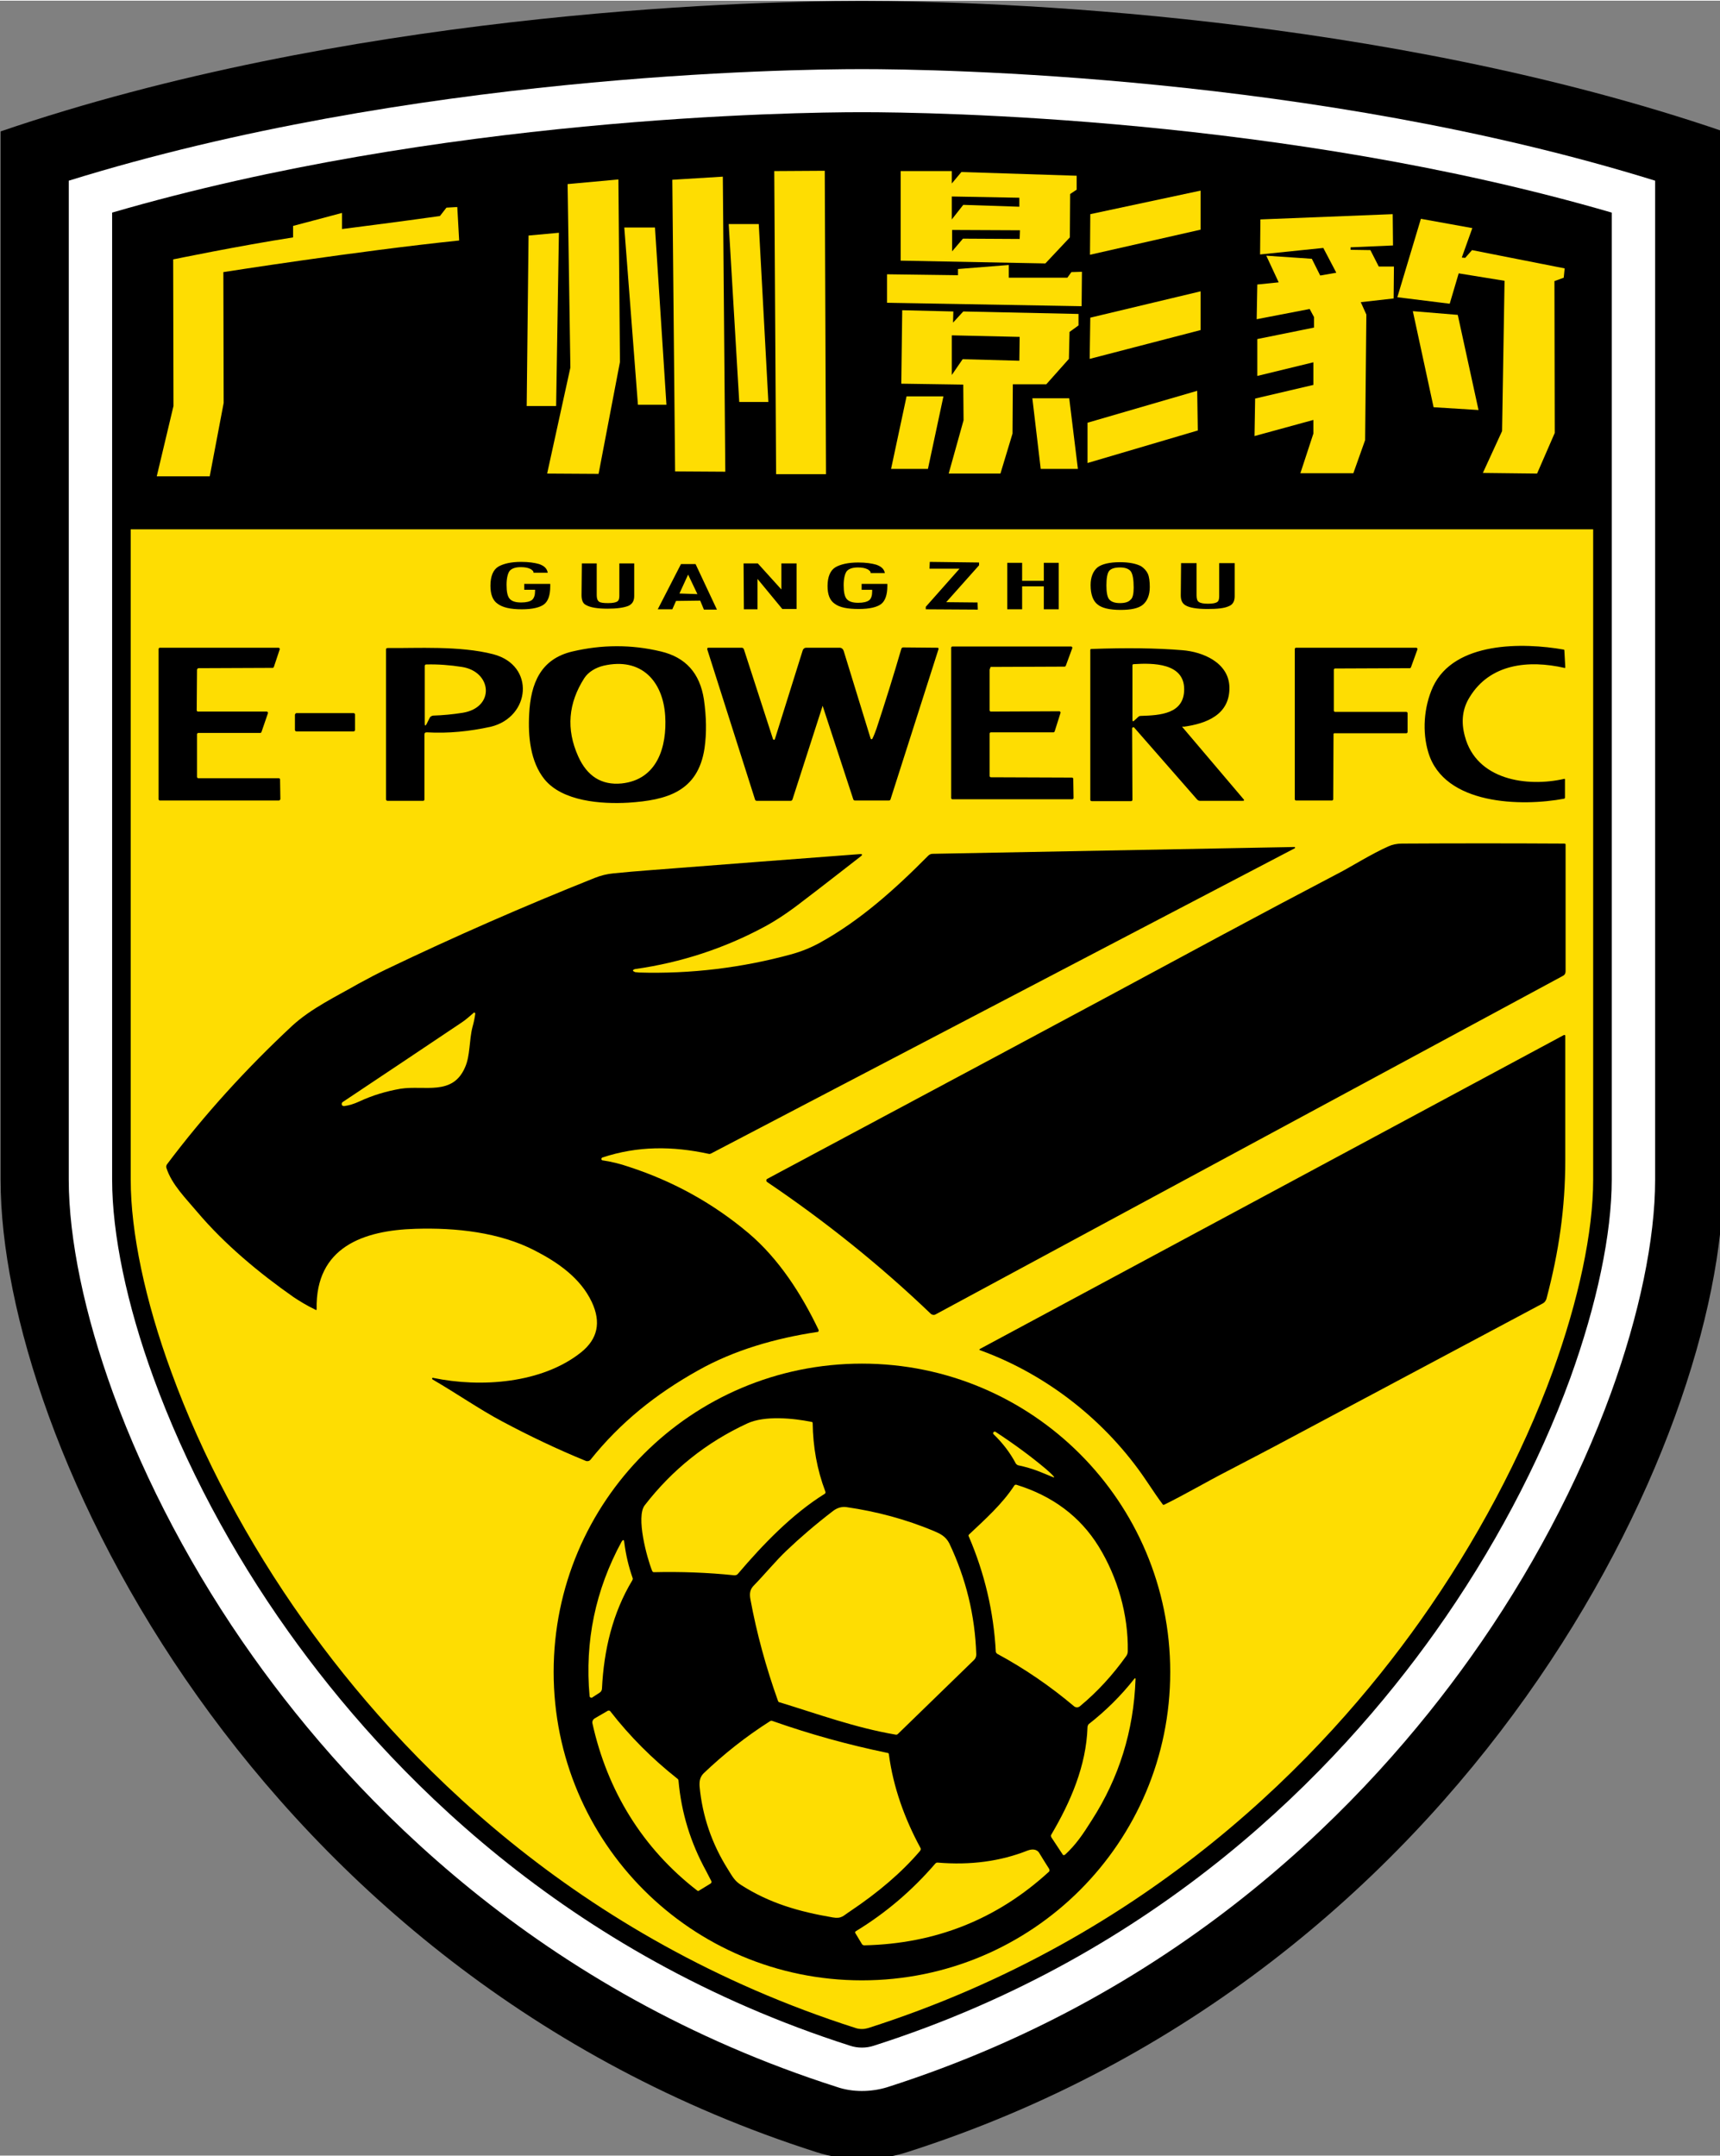
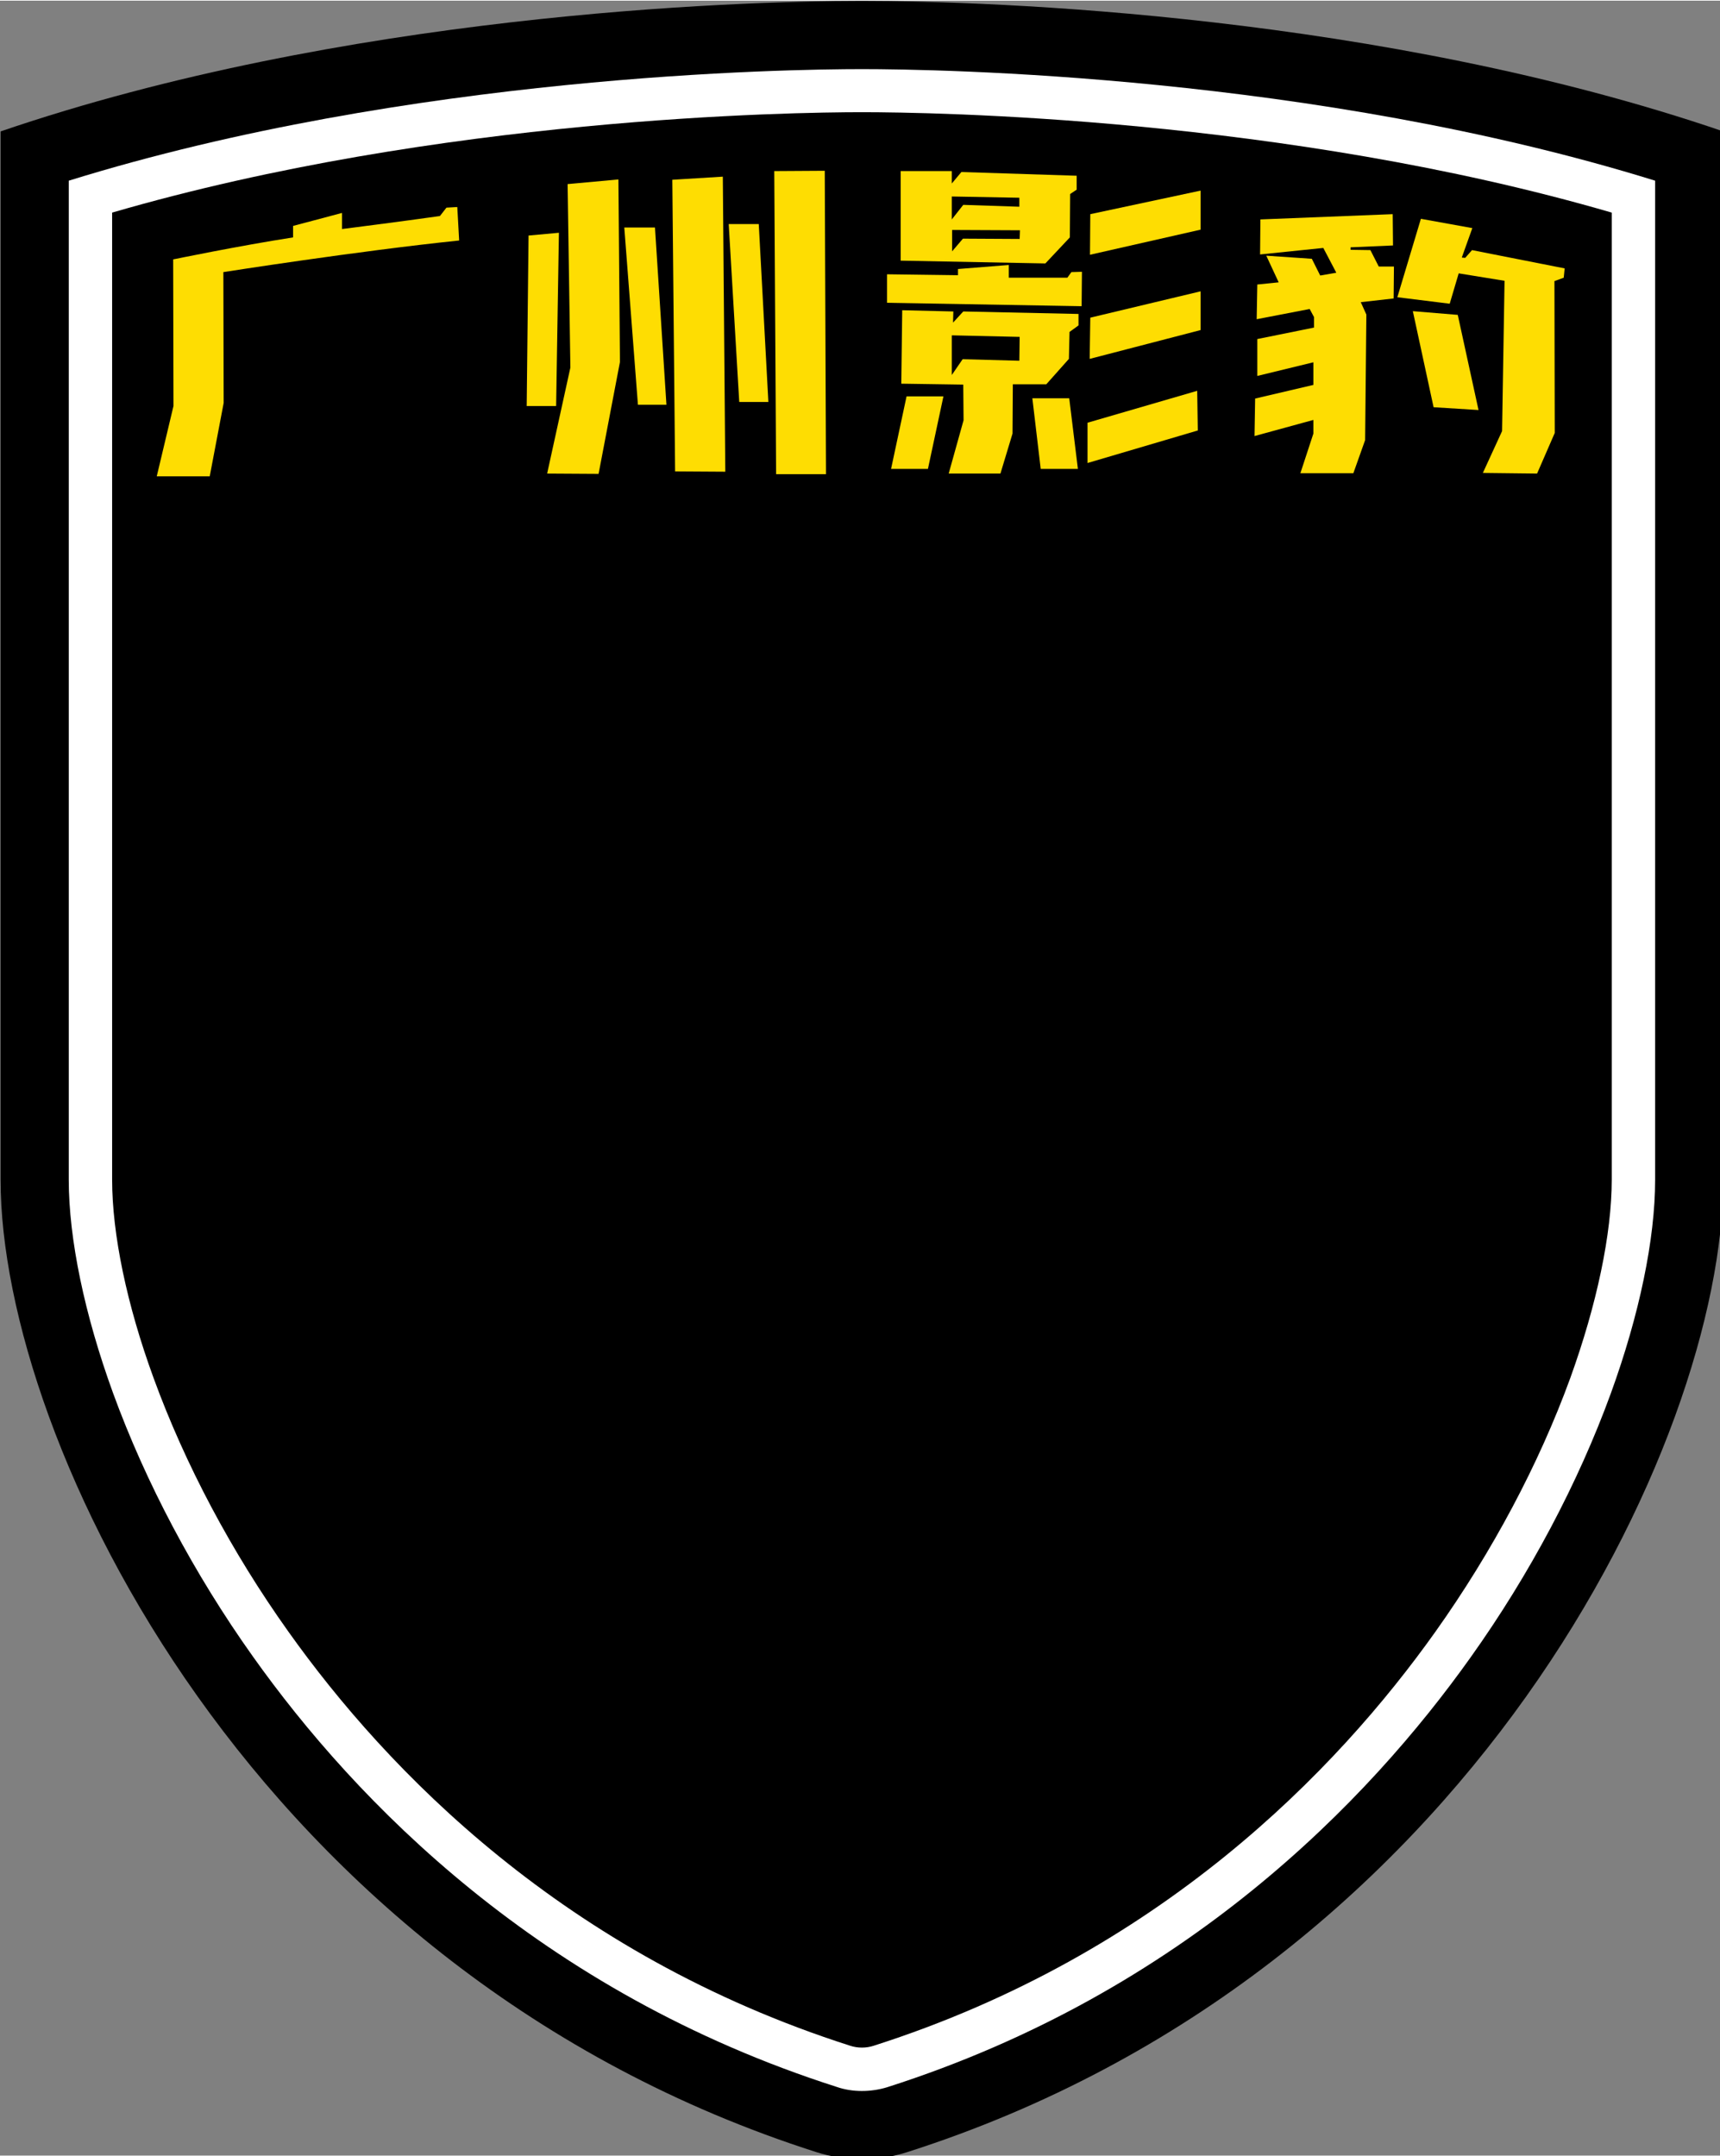
<svg xmlns="http://www.w3.org/2000/svg" height="354.028" viewBox="0 0 147.108 184.262" width="282.463">
  <rect x="0" y="0" width="147.108" height="184.262" fill="#808080" stroke="none" />
  <g transform="translate(-32.28 -13.705) scale(.265)">
    <path d="m400 51.8c-42.1 0-167.7 4.4-278 42.1v338.3c0 84.2 81.8 255.7 263.2 313.7 9.6 3.1 19.9 3.1 29.5 0 181.5-58 263.3-229.5 263.3-313.7 0-86.5 0-338.3 0-338.3-110.3-37.7-235.9-42.1-278-42.1z" />
    <path d="m400 726.2c-2.7 0-5.5-.4-8.1-1.3-96-30.7-155.4-92.4-188.4-138.8-19.1-26.8-34.7-56.3-45.2-85.1-9.2-25.3-14.3-49.7-14.3-68.9v-322.3c110.2-34.2 231.8-36 256-36s145.8 1.8 256 36v322.4c0 19.1-5.1 43.6-14.3 68.9-10.5 28.8-26.1 58.3-45.2 85.1-33 46.4-92.5 108.2-188.4 138.8-2.6.8-5.4 1.2-8.1 1.2z" fill="#fff" />
    <path d="m400 712.2c-1.3 0-2.6-.2-3.8-.6-92.3-29.5-149.5-88.9-181.3-133.6-18.4-25.8-33.4-54.1-43.5-81.8-8.7-23.8-13.4-46.5-13.4-64.1v-312c105.8-30.8 219.6-32.4 242-32.4s136.2 1.6 242 32.4v312c0 17.5-4.8 40.3-13.4 64.1-10.1 27.7-25.1 55.9-43.5 81.8-31.8 44.7-89 104.1-181.3 133.6-1.2.4-2.5.6-3.8.6z" />
-     <path d="m164 222.3v209.9c0 16.8 4.6 38.9 13.1 62 9.9 27.2 24.7 55 42.7 80.3 31.2 44 87.5 102.4 178.2 131.4.6.2 1.3.3 2 .3s1.3-.1 2-.3c90.7-29 147-87.4 178.2-131.4 18-25.4 32.8-53.2 42.7-80.3 8.4-23.1 13.1-45.2 13.1-62v-209.9z" fill="#fedd02" />
    <path d="m554.5 332.9c3.1-1.6 10-5.9 15.4-8.3 1.3-.6 2.8-.9 4.4-.9 17.5-.1 34.9-.1 52.4 0 .3 0 .4.1.4.4v40.8c0 .7-.3 1.2-.9 1.5l-202.4 109.2c-.5.3-1.2.2-1.6-.2-16.4-15.7-34-29.8-52.8-42.5-.3-.2-.3-.6-.2-.8.1-.1.1-.1.2-.2 49.2-26.3 98.3-52.5 147.4-79 12.5-6.7 25.1-13.4 37.7-20z" />
-     <path d="M326.9 365.2c.1 0 .4 0 1.1.1 16.7.5 33.2-1.5 49.3-5.9 3.2-.9 6.2-2.1 9.1-3.7 12.9-7.1 24.1-17.1 35-28.1.4-.4.9-.6 1.4-.6l116.8-2.2c.1 0 .2.1.2.2s0 .1-.1.2l-188.4 98.5c-.2.1-.5.2-.8.1-11.6-2.5-22.8-2.6-34.3 1.2-.2.1-.3.3-.3.6.1.1.2.3.3.3 2.8.4 5.7 1.1 8.6 2.1 14.4 4.7 27.2 11.8 38.6 21.4 9.8 8.3 17.1 19.7 22.6 31.2.1.3 0 .6-.3.7 0 0-.1 0-.2 0-13.3 2-26.7 5.8-38.4 12.4-13.6 7.6-25 16.7-34.7 28.8-.3.4-.9.6-1.5.4-9.3-3.8-18.3-8.1-27.1-12.8-7-3.7-14.8-9.1-22.4-13.5-.1-.1-.2-.3-.1-.4s.2-.2.3-.1c15.4 3.2 35.1 1.8 47.7-8.2 5.4-4.3 6.6-9.7 3.5-16.3-3.7-7.8-11-12.8-18.4-16.6-11.4-5.9-25.5-7.4-38.5-7-16.8.5-32.3 5.9-31.9 25.9 0 .3-.1.4-.4.2-2.7-1.3-5-2.7-7.1-4.1-11-7.7-22.2-17-31-27.4-3.6-4.3-8.3-8.9-10-14.3-.1-.4 0-.8.2-1.1 12.1-16.1 25.6-30.9 40.4-44.7 6.2-5.7 14.3-9.5 21.6-13.7 3.1-1.7 6-3.2 8.7-4.5 22.1-10.6 44.5-20.4 67.3-29.5 2-.8 4-1.3 6.1-1.5 3.9-.4 7.7-.7 11.5-1 22.9-1.8 45.6-3.5 67.9-5.2 1-.1 1.1.2.3.8-6.2 4.8-12.3 9.6-18.5 14.3-4.6 3.6-8.7 6.3-12.4 8.3-13 7-27 11.6-41.9 13.7-.8.3-.9.6.2 1zm-55 30.7c1.7-3.8 1.3-8.7 2.4-13 .4-1.4.7-2.8.9-4.3 0-.2-.1-.3-.3-.4-.1 0-.2 0-.2.1-1.3 1.1-2.5 2.2-3.7 3-12.7 8.5-25.5 17.1-38.6 25.8-.3.2-.4.7-.2 1 .1.2.4.3.7.3 1.5-.2 3.2-.7 4.9-1.5 4.3-2 8.7-3.3 13.3-4.1 7.7-1.2 16.8 2.4 20.8-6.9zM491.6 529c-12.7-18.8-31.7-33.9-53.4-41.8-.4-.1-.4-.3 0-.5l188.3-101.2c.2-.1.4 0 .5.1v.2 40c0 15.6-2.1 29.7-6 44.5-.2.9-.7 1.5-1.3 1.8-28.9 15.4-57.8 30.8-86.7 46.2-2.1 1.1-7.2 3.8-15.1 7.9-6.8 3.5-13.4 7.4-20.3 10.8-.3.1-.5.1-.6-.2-1-1.3-2.8-3.9-5.4-7.8z" />
-     <path d="M499.5 591c0 55-44.5 99.5-99.5 99.5s-99.5-44.5-99.5-99.5 44.5-99.5 99.5-99.5c55 0 99.5 44.6 99.5 99.5zm-136.5-80.2c-13.2 6.1-24.2 14.9-33.1 26.4-2.9 3.7.7 17 2.4 21.2.1.2.3.4.5.4 8.7-.2 17.3.1 26 1 .5 0 .9-.1 1.2-.5 8-9.4 17.4-19.2 28-25.8.2-.1.3-.4.2-.7-2.7-7.1-4-14.5-4.1-22.1 0-.2-.1-.4-.4-.4-5.9-1.2-15.1-2.1-20.7.5zm87.4 13.5c5.2 1.1 7.4 2.3 11.2 3.8.5.2.6.1.2-.3-.5-.6-1.3-1.3-2.3-2.2-5.1-4.3-10.6-8.3-16.4-12.1-.2-.1-.5-.1-.7.2-.1.2-.1.4.1.6 2.9 2.8 5.3 5.9 7.2 9.5.2.2.4.4.7.5zm26 26.2c-6-9.7-14.9-16.3-26.5-19.9-.3-.1-.5 0-.7.2-3.8 5.9-9.5 11-14.6 15.8-.2.2-.3.4-.1.7 5.1 11.9 8 24.2 8.7 37.1 0 .3.2.5.4.7 8.9 4.8 17.2 10.5 24.9 17 .5.4 1.3.4 1.8 0 5.7-4.7 10.6-10.1 14.9-16.1.4-.5.6-1.1.6-1.7.2-11.8-3.3-23.9-9.4-33.8zm-53.2-5c-9.1-3.8-18.5-6.3-28.2-7.7-1.5-.2-3 .2-4.4 1.3-5.6 4.3-10.6 8.6-14.9 12.7-3.3 3.1-7 7.6-10.6 11.3-1.3 1.3-1.4 2.7-1.1 4.4 2 10.9 5 21.9 8.9 32.8.1.3.3.5.6.5 12.4 3.8 24.4 8.2 37.3 10.4.3.1.6 0 .8-.2l24.6-23.9c.5-.5.7-1.1.7-1.8-.4-12.5-3.3-24.4-8.7-35.8-1.2-2.3-2.9-3.1-5-4zm-107.1 50.8c.6-12.3 3.4-24.3 9.8-34.9.1-.2.2-.5.1-.7-1.3-3.7-2.2-7.5-2.7-11.5-.1-1-.4-1-.9-.2-8.4 15.5-11.9 32.1-10.3 49.8 0 .3.3.5.6.5.1 0 .2 0 .3-.1l2.3-1.5c.5-.3.8-.8.8-1.4zm156.7 12.5c-.4 12.5-5.5 24.2-11.7 34.7-.2.3-.1.5 0 .8l3.7 5.6c.1.2.4.3.6.1h.1c3.6-3.3 5.8-6.6 8.7-11.2 8.8-13.7 13.5-28.8 14.1-45.4 0-.5-.1-.5-.4-.2-4.3 5.5-9.3 10.4-14.8 14.7-.2.4-.3.6-.3.9zm-123.1 46.4c-5-9.1-8-18.8-8.9-29.1 0-.3-.2-.6-.4-.7-8.1-6.4-15.3-13.6-21.6-21.7-.2-.3-.6-.3-.8-.2l-4.3 2.5c-.5.3-.8.9-.7 1.5 4.8 21.8 16.2 40.4 33.8 54 .2.2.5.2.7 0l3.6-2.2c.3-.2.4-.4.3-.8-.6-1.1-1.1-2.2-1.7-3.3zm69.2-7.4c-5.1-9.4-8.8-19.6-10.2-30.2 0-.3-.2-.5-.5-.5-12.6-2.6-24.9-6-37.1-10.3-.3-.1-.5-.1-.8.1-7.7 4.9-14.8 10.5-21.4 16.8-1.2 1.2-1.4 2.6-1.3 4.2.9 9.7 4 18.6 9.1 26.7 1.6 2.6 2.3 3.9 4.4 5.2 9.1 5.8 18.4 8.5 29.5 10.4 2.9.5 3.4-.6 5.6-2 9.1-6.1 16.6-12.5 22.5-19.4.3-.4.4-.7.2-1zm34.6.8c-8.8 3.5-18.5 4.8-29.1 3.9-.3 0-.5.1-.7.3-7.4 8.6-15.9 15.9-25.6 21.8-.3.2-.4.4-.2.7l2.1 3.5c.2.3.5.4.8.4 22.9-.5 42.8-8.4 59.5-23.7.3-.2.3-.6.1-1-1.1-1.7-2.2-3.5-3.3-5.3-.7-.9-1.9-1.2-3.6-.6zM292.6 281.9c.5-9.9 3.7-17.8 14-20.2 9.4-2.2 18.9-2.3 28.5 0 8 1.9 12.6 7 13.9 15.5.8 5.6.9 10.8.2 15.7-2.1 14.1-12.3 16.8-24.6 17.6-8.7.5-21.3-.4-27.1-7.6-4.5-5.6-5.3-13.8-4.9-21zm15.8 13.6c2.9 6.5 7.6 9.4 14 8.8 11.6-1.2 14.7-11.9 14.1-21.8-.7-11.2-7.7-19-19.9-16.2-2.5.6-4.9 2-6.2 4-5.2 8.1-5.9 16.5-2 25.2zM584.3 273.1c6.9-14.7 29.1-14.3 42.2-12 .1 0 .2.1.2.2l.3 5.5c0 .2-.1.3-.3.2-11.5-2.6-24-1.4-30.6 9.5-2.3 3.7-2.8 7.9-1.5 12.6 3.7 14 19.9 16.5 32.1 13.7.1 0 .2 0 .2.2v5.9c0 .1-.1.2-.2.3-13.8 2.6-38.8 2.1-43.9-14.9-2-6.6-1.5-14.6 1.5-21.2zM185.4 267.6l-.1 13.1c0 .2.2.4.4.4h22.2c.2 0 .4.2.4.4v.1l-2.1 6.1c-.1.2-.2.3-.4.3h-20c-.2 0-.4.2-.4.4v13.8c0 .2.2.4.4.4h26c.2 0 .4.2.4.4l.1 6.3c0 .2-.2.4-.4.5h-38.5c-.2 0-.4-.2-.4-.4v-48.5c0-.2.2-.4.4-.4h38.3c.2 0 .4.2.4.4v.1l-1.9 5.7c-.1.2-.2.3-.4.3l-24 .1c-.2.1-.4.3-.4.5z" />
    <path d="M259.6 287.8c-.6 0-.8.2-.8.8v20.8c0 .4-.2.5-.5.5h-11.4c-.3 0-.5-.2-.5-.5v-48.3c0-.4.2-.5.6-.5 9.2.1 23.2-.8 34 2 13.7 3.6 12 20.3-.8 23.4-6.9 1.5-13.7 2.2-20.6 1.8zm.9-4.7c.2-.4.6-.6 1.1-.7 3.2-.1 6.3-.4 9.5-.9 10.6-1.7 9.5-13.3-.2-14.8-3.8-.6-7.7-.9-11.5-.8-.4 0-.5.2-.5.6v18.4c0 .9.2.9.6.2zM387.2 279.6l-9.6 29.8c-.1.3-.3.5-.6.5h-11c-.2 0-.5-.2-.5-.4l-15.4-48.4c-.1-.4 0-.6.4-.6h10.7c.3 0 .6.2.7.5l9.4 29c0 .1.2.2.4.2.1 0 .2-.1.2-.2l9-28.7c.2-.5.6-.8 1.1-.8h10.8c.6 0 1.1.4 1.3 1l8.7 28.3c.1.2.2.3.4.2.1 0 .2-.1.2-.2.5-1 .9-2.1 1.3-3.2 2.8-8.5 5.5-17.1 8-25.7.1-.3.3-.5.6-.5l11 .1c.4 0 .5.2.4.5l-15.5 48.5c-.1.2-.3.3-.5.3h-10.9c-.3 0-.5-.1-.6-.4l-9.8-29.9c0-.3-.1-.3-.2.1zM441.2 267.6v13.1c0 .2.2.4.4.4l22.1-.1c.2 0 .4.2.4.4v.1l-1.9 6c-.1.2-.2.3-.4.3h-20.2c-.2 0-.4.2-.4.4v13.7c0 .2.2.4.4.4l26.2.1c.2 0 .4.2.4.4l.1 6.2c0 .2-.2.4-.4.4h-38.7c-.2 0-.4-.2-.4-.4v-48.5c0-.2.2-.4.4-.4h38.3c.2 0 .4.2.4.4v.1l-2.1 5.7c-.1.2-.2.3-.4.3l-23.9.1c-.1.5-.3.7-.3.9zM503.5 286.2l19.6 23.1c.4.4.3.6-.3.6h-13.7c-.4 0-.7-.2-.9-.4l-20.3-23.2c-.1-.2-.4-.2-.6 0-.1.1-.1.2-.1.3l.1 22.9c0 .4-.2.5-.5.5h-12.6c-.4 0-.5-.2-.5-.5v-48.2c0-.3.1-.4.4-.4 11.1-.4 20.9-.3 29.3.4 6.6.5 15 4 15.2 11.9.2 8.9-7.4 11.8-14.8 12.8-.4-.2-.5 0-.3.2zm.5-12.3c0-8.5-10.1-8.5-16.3-8.1-.3 0-.4.2-.4.4v17.5c0 .6.2.7.6.3l1.3-1.2c.2-.2.5-.3.8-.3 6.2-.2 14-.6 14-8.6zM552.2 288.4l-.1 21c0 .2-.2.4-.4.4h-11.6c-.2 0-.4-.2-.4-.4v-48.5c0-.2.2-.4.4-.4h38.8c.2 0 .4.2.4.4v.1l-2.1 5.8c-.1.2-.2.3-.4.3l-24.1.1c-.2 0-.4.2-.4.4v13.2c0 .2.2.4.4.4h23c.2 0 .4.2.4.4v6.1c0 .2-.2.4-.4.4h-23c-.3-.1-.5.1-.5.3zM217.5 281.6h18.4c.3 0 .5.2.5.5v4.9c0 .3-.2.5-.5.5h-18.4c-.3 0-.5-.2-.5-.5v-4.9c.1-.3.3-.5.5-.5zM309.6 233.3h4.8v10.2c0 1 .2 1.7.7 2.1s1.5.5 3 .5 2.4-.2 2.9-.5.7-.9.7-1.8v-10.5h4.8v10.5c0 1.6-.6 2.6-1.9 3.2-1.5.6-3.8.9-6.7.9-3.4 0-5.6-.4-7-1.2-1-.5-1.4-1.6-1.4-3.2zM341.6 233.5h4.7l6.9 14.7h-4.2l-1.2-2.9-7.8.1-1.2 2.7h-4.7zm5.3 9.7-3-6.3-2.8 6.1zM361.8 233.3h4.6l7.6 8.4v-8.4h4.9v14.7h-4.6l-8-9.7v9.8h-4.4zM408.2 239.8v.8c0 2.8-.7 4.8-2 5.8s-3.7 1.6-7.2 1.6c-3.7 0-6.2-.5-7.8-1.7-1.6-1.1-2.3-3-2.3-5.7 0-3 .9-5.1 2.6-6.1 1.6-.9 4-1.5 7.3-1.5 2.5 0 4.4.3 5.8.7 1.4.5 2.5 1.2 2.8 2.7h-4.6c0-.4-.1-.5-.3-.7-.3-.3-.6-.5-.9-.6-.6-.3-1.6-.5-2.9-.5-1.7 0-2.9.4-3.6 1.2-.6.8-1 2.4-1 4.5 0 2.2.3 3.7 1 4.5s1.9 1.2 3.7 1.2c1.7 0 2.8-.3 3.5-.8s1-1.6 1-2.8v-.4-.2h-3.4v-1.9h8.3zM299.4 239.9v.8c0 2.9-.7 4.8-2 5.8s-3.7 1.6-7.2 1.6c-3.7 0-6.2-.6-7.8-1.8-1.6-1.1-2.3-3.1-2.3-5.8 0-3.1.9-5.2 2.6-6.2 1.6-.9 4-1.5 7.3-1.5 2.5 0 4.4.3 5.8.7 1.4.5 2.5 1.2 2.8 2.8h-4.6c0-.4-.1-.5-.3-.7-.3-.3-.6-.5-.9-.6-.6-.3-1.6-.5-2.9-.5-1.7 0-2.9.4-3.6 1.2-.6.8-1 2.4-1 4.5 0 2.2.3 3.7 1 4.5s1.9 1.2 3.7 1.2c1.7 0 2.8-.3 3.5-.8.7-.6 1-1.6 1-2.9v-.2-.2h-3.5v-1.9zM437.8 233v.9l-10.6 11.9 10.1.1.1 2.3-16.8-.1v-.8l10.9-12.3h-9.7l.1-2.2zM446.9 233.1h4.8v5.8h7v-5.8h4.8v15h-4.8v-7.4h-7v7.4h-4.8zM492.9 240.9c0 2.6-.8 4.5-2.2 5.7s-3.9 1.7-7.2 1.7c-3.6 0-6.1-.6-7.5-1.8-1.4-1.1-2.2-3.2-2.2-6.2 0-2.6.8-4.5 2.2-5.7 1.4-1.1 3.9-1.7 7.3-1.7 3 0 5.3.5 6.8 1.3.9.6 1.7 1.4 2.2 2.5.4.9.6 2.4.6 4.2zm-5.2.2c0-2.6-.3-4.3-.9-5.2-.6-.8-1.7-1.3-3.5-1.3s-2.9.4-3.5 1.1-.9 2.4-.9 4.7c0 2.2.3 3.8.9 4.5.7.8 1.8 1.2 3.5 1.2s2.8-.4 3.4-1.1c.7-.5 1-1.9 1-3.9zM503 233.2h5v10.4c0 1 .2 1.8.7 2.1.5.4 1.5.6 3 .6s2.4-.2 2.9-.5.7-.9.7-1.9v-10.7h5v10.7c0 1.6-.6 2.7-1.9 3.2-1.5.7-3.8.9-6.9.9-3.4 0-5.8-.4-7.1-1.2-1-.6-1.5-1.6-1.5-3.2z" />
    <g fill="#fedd02">
      <path d="m473.7 154 35.6-8.5v12.5l-35.8 9.3zM472.8 187.9l35.4-10.3.2 12.8-35.6 10.5zM557.7 132.1l6.4.1 2.7 5.3h4.9l-.1 10.3-10.6 1.2 1.8 4-.4 40.5-3.8 10.7h-17.1l4.2-12.8v-4.4l-19 5.2.2-12.1 18.8-4.4v-7.3l-18.1 4.4v-11.9l18.3-3.7v-3.4l-1.4-2.6-17.1 3.3.2-11.2 6.9-.7-4-8.6 14.7 1 2.7 5.4 5.2-.9-4.2-8-20.4 2.1.1-11.3 42.7-1.7.1 10.1-13.7.6zM596.9 132.2l29.9 5.9-.3 3-3 1.1.1 49-5.7 13.1-17.5-.2 6.2-13.5.8-48.5-14.8-2.4-2.9 9.8-16.9-2.1 7.6-25.3 16.6 3-3.4 9.5 1.1.1z" />
      <path d="m577.8 151.9 14.5 1.2 6.7 30.7-14.5-.9zM177.7 135.2s21.3-4.4 38.7-7.1v-3.7l15.8-4.2v5.2s19.7-2.5 31.6-4.2l2.1-2.7 3.5-.2.6 10.8c-32.9 3.4-76.1 10.2-76.1 10.2l.1 42.2-4.5 23.7h-17.1l5.4-22.7zM292.4 127.5l9.8-.9-.9 55.9h-9.5z" />
      <path d="m298.4 204.3 7.5-34.2-.9-59.2 16.4-1.5.5 58.9-6.9 36.1zM323.3 124.9h9.9l3.7 57.2h-9.2zM338.8 109.5l16.3-1 .8 95.2-16.2-.1zM357 123.8h9.7l3.1 57.4h-9.4zM371.7 106.7l16.3-.1.4 97.9h-16.1zM432.1 107l-3.1 3.7v-4h-16.5v28.9l46.7.9 7.9-8.4.1-14 2.1-1.4v-4.5zm18.7 8.3v2.9l-18.1-.6-3.7 4.7v-7.4zm.1 13.3-18.3-.1-3.5 4.1v-6.9l21.9.1zM447.4 141.1h18.9l1.3-1.8 3.4-.1-.1 11.1-62.8-1.1v-9.2l22.9.3v-2l16.4-1.3zM432.7 152l-3.3 3.6.1-3.6-16.5-.4-.3 23.7 20 .3.1 11.5-4.8 17.2h16.7l3.9-12.9.1-15.9h10.8l7.3-8.2.2-8.7 2.9-2.1v-3.7zm18.1 15.9-18.3-.5-3.5 5.1v-12.8l21.9.5z" />
      <path d="M414.4 179.4h11.9l-5 23.4h-11.9zM455 180h11.9l2.8 22.8h-12zM473.7 120.6l35.6-7.6v12.6l-35.7 8.1z" />
    </g>
  </g>
</svg>